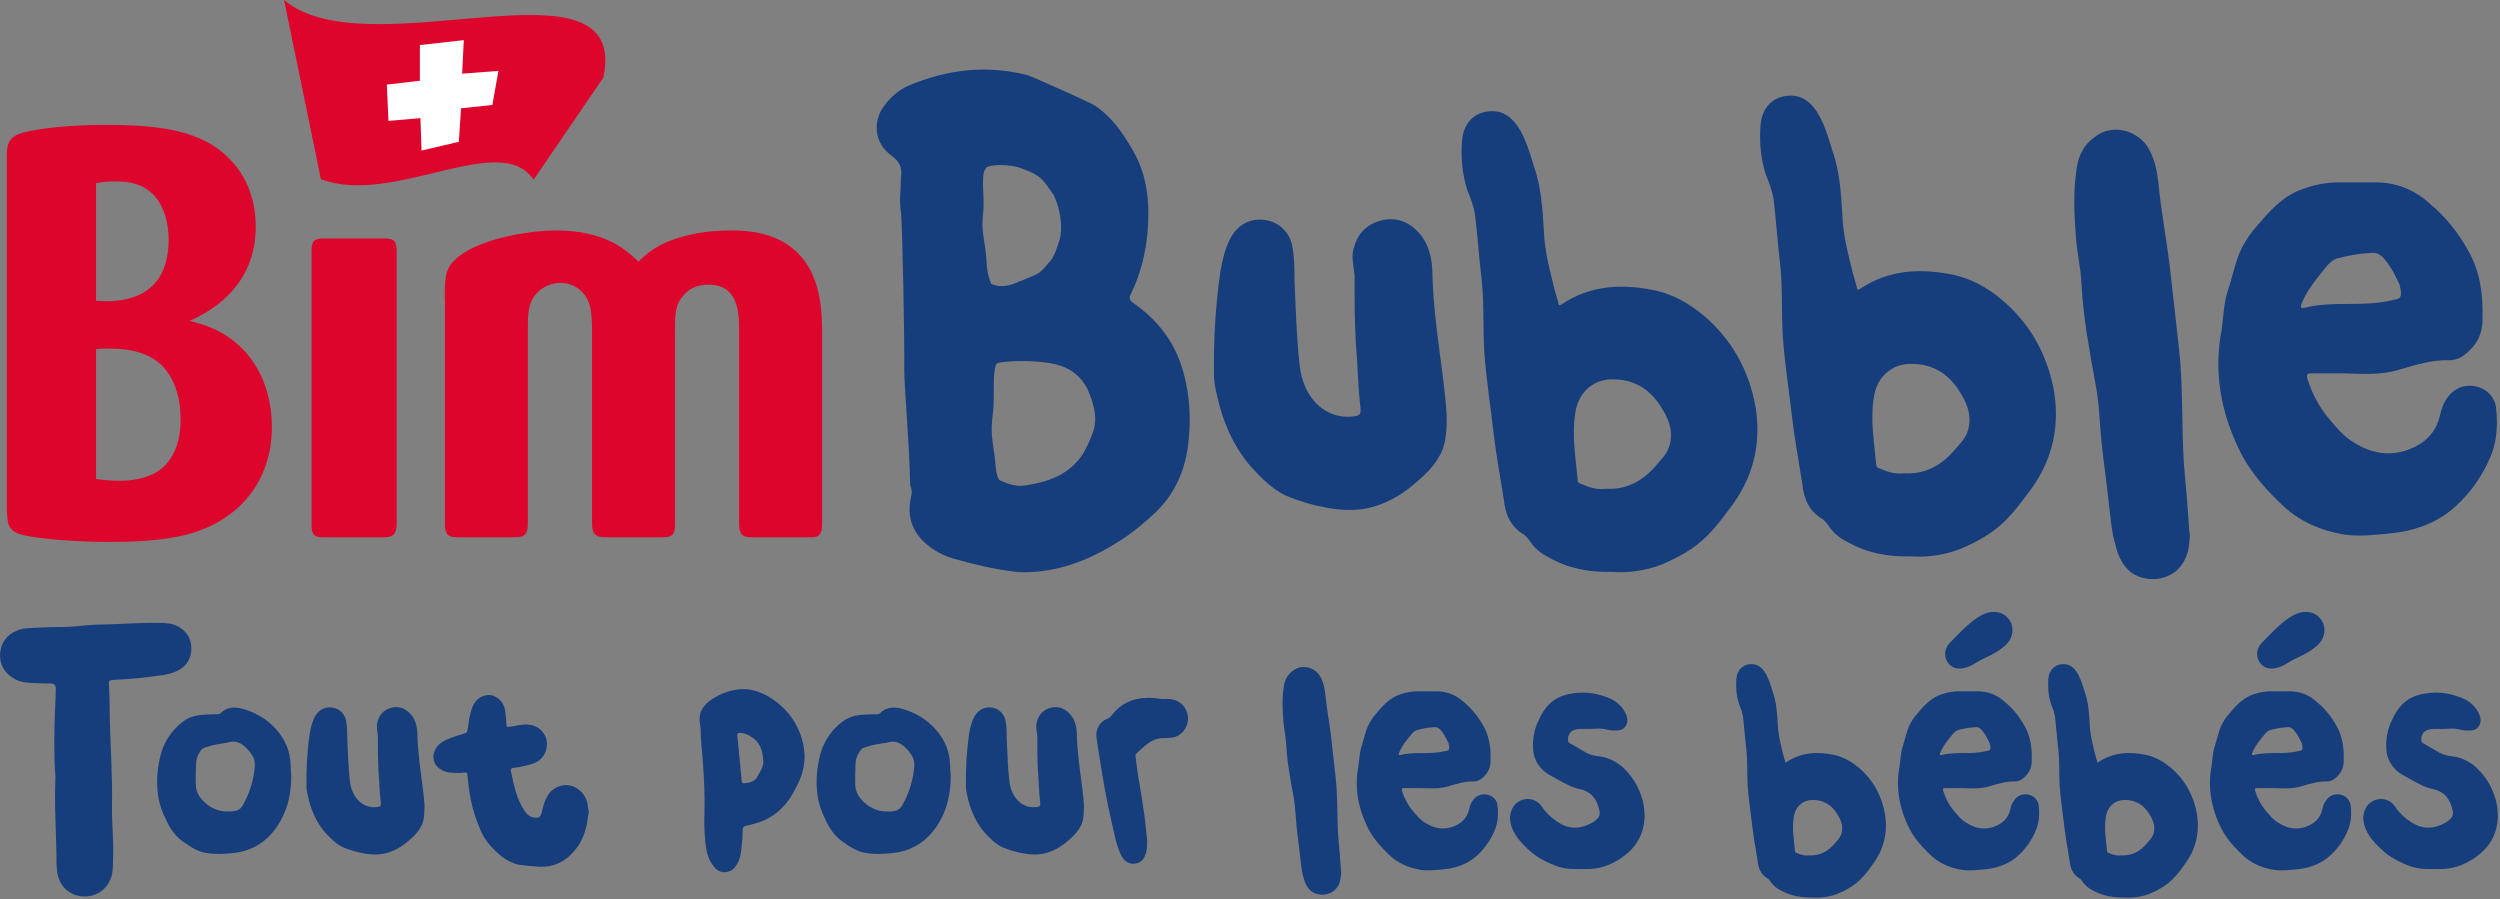
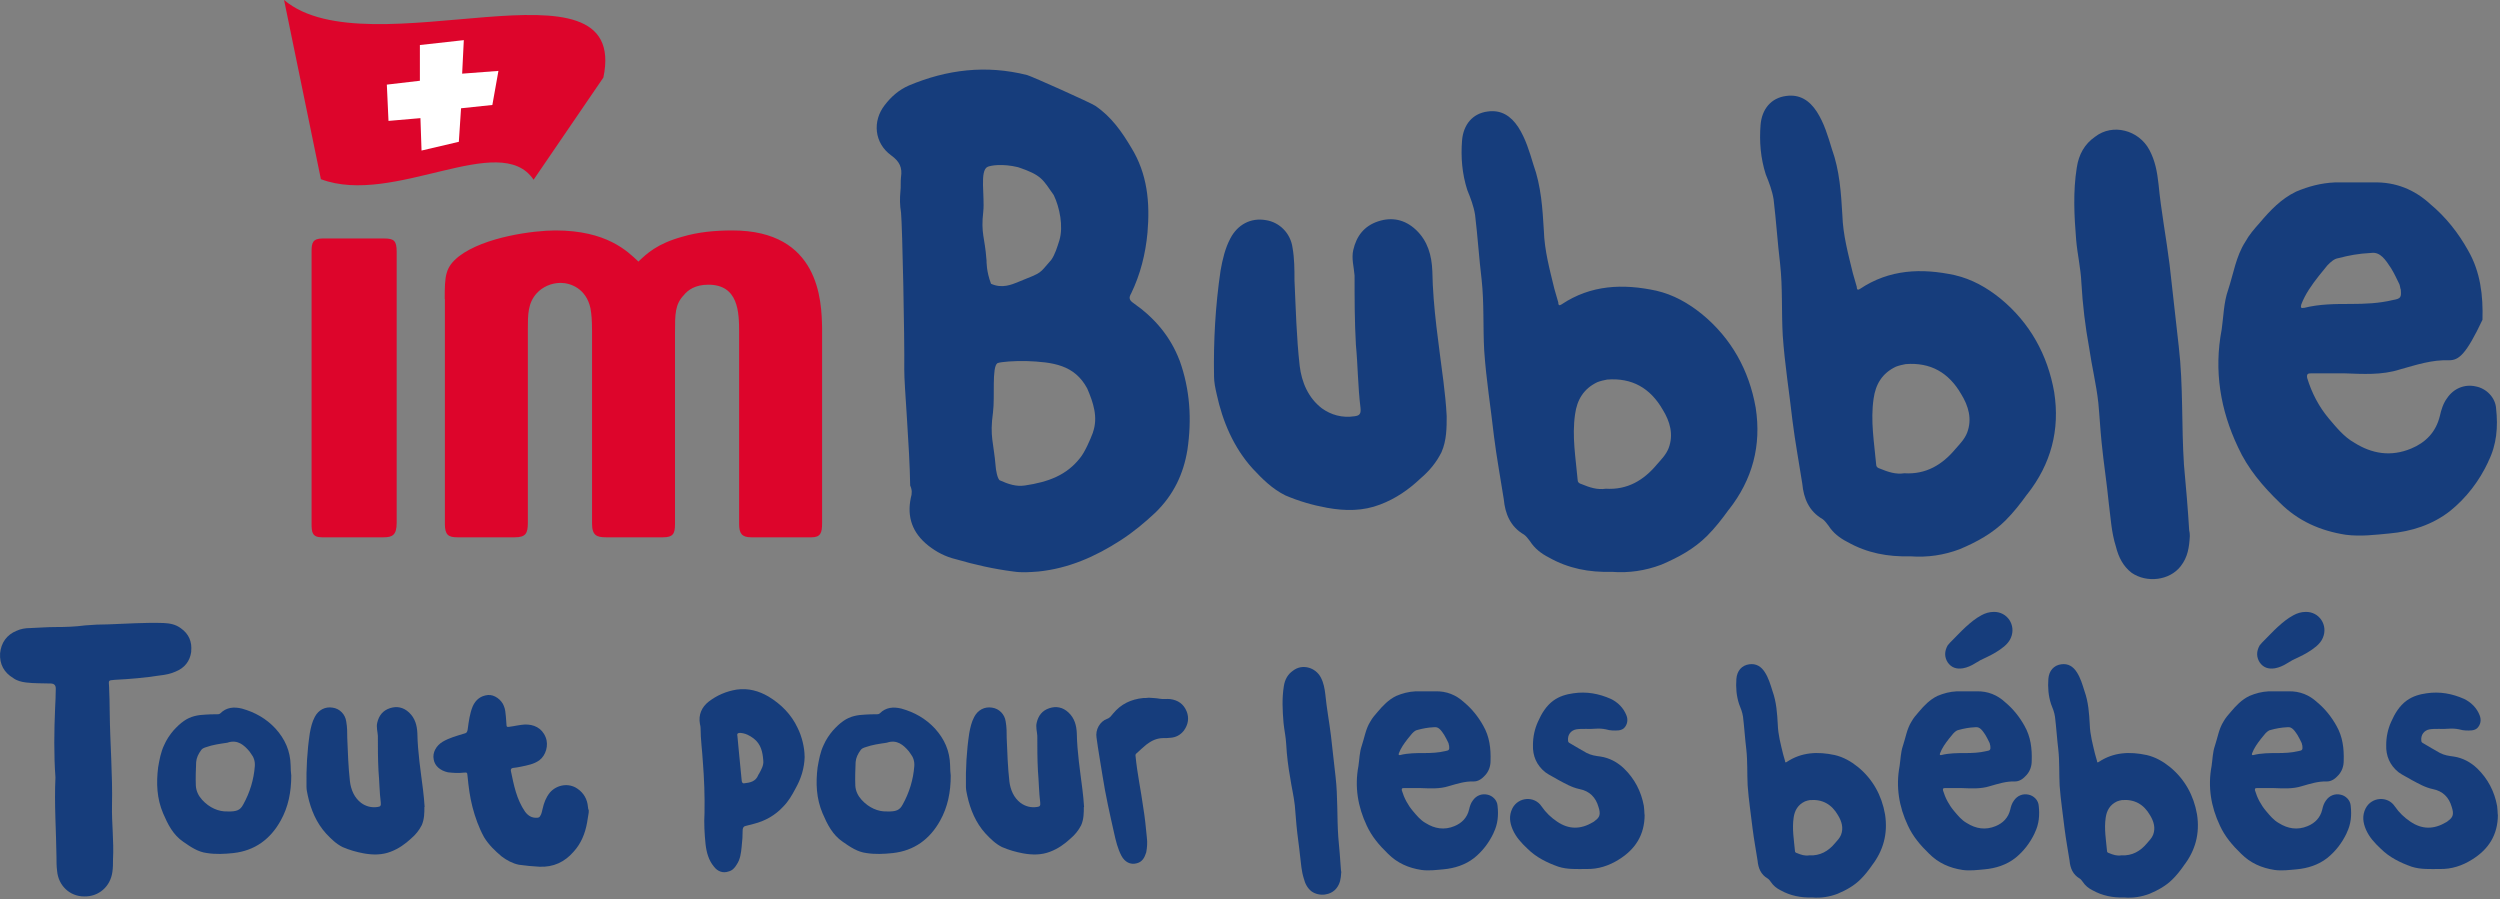
<svg xmlns="http://www.w3.org/2000/svg" width="317" height="114" viewBox="0 0 317 114" fill="none">
  <rect x="0" y="0" width="317" height="114" fill="#808080" stroke="none" />
  <g clip-path="url(#clip0_3124_1762)">
    <path d="M36.02 0C46.749 9.06 79.919 -6.55 76.51 9.83L67.659 22.79C63.41 16.45 49.889 26.2 40.69 22.72L36.02 0Z" fill="#DD052B" />
-     <path d="M12.179 60.74C13.299 60.89 14.229 60.96 15.159 60.96C16.419 60.96 18.469 60.81 20.189 59.64C22.509 57.96 22.899 55.11 22.899 53.2C22.899 51.29 22.569 49.4 21.579 47.71C20.789 46.39 19.069 44.2 13.969 44.2C13.239 44.2 12.779 44.2 12.179 44.27V60.73V60.74ZM12.179 38.14C14.299 38.29 21.379 38.65 21.379 30.39C21.379 28.2 20.779 26.22 19.659 24.9C18.139 23.22 16.219 23 14.629 23C13.769 23 12.979 23.07 12.179 23.22V38.14ZM0.859 19.78C0.859 18.1 1.259 17.44 2.379 17C3.839 16.41 8.269 15.83 13.369 15.83C18.859 15.83 23.759 16.27 27.269 18.61C30.049 20.51 32.429 23.73 32.429 28.78C32.429 34.41 29.189 38 25.479 39.97C25.019 40.26 24.549 40.48 24.019 40.7C24.479 40.77 24.949 40.92 25.409 41.07C31.499 42.9 34.479 48.24 34.479 54.16C34.479 60.08 31.369 64.47 26.739 66.67C24.029 67.99 20.449 68.72 13.769 68.72C9.999 68.72 4.639 68.35 2.649 67.77C0.999 67.26 0.929 66.45 0.859 64.41V19.78Z" fill="#DD052B" />
    <path d="M50.298 66.3C50.298 67.84 49.768 68.13 48.638 68.13H40.828C39.568 68.13 39.508 67.47 39.508 66.38V31.85C39.508 30.83 39.638 30.24 40.898 30.24H48.708C49.968 30.24 50.298 30.53 50.298 31.92V66.3Z" fill="#DD052B" />
    <path d="M56.391 37.92C56.391 34.92 56.461 33.9 58.181 32.51C61.421 30.02 67.711 29.22 70.431 29.22C76.921 29.22 79.561 31.85 80.951 33.17C82.011 32.15 83.331 30.9 86.511 30.02C88.501 29.43 90.611 29.22 92.861 29.22C103.911 29.22 104.181 38.14 104.241 41.58V66.38C104.241 67.55 104.041 68.13 102.921 68.13H95.241C94.051 68.13 93.721 67.62 93.721 66.45V42.17C93.721 39.61 93.651 36.1 89.821 36.1C88.161 36.1 87.241 36.76 86.711 37.42C85.591 38.59 85.591 39.83 85.591 42.17V66.45C85.591 67.69 85.331 68.13 84.071 68.13H76.861C75.671 68.13 75.071 67.91 75.071 66.38V42.02C75.071 40.56 75.001 39.83 74.871 39.09C74.341 36.6 72.351 35.87 71.101 35.87C69.911 35.87 68.781 36.38 68.051 37.19C66.931 38.43 66.931 39.9 66.931 41.72V66.3C66.931 67.62 66.671 68.13 65.281 68.13H58.001C56.871 68.13 56.411 67.84 56.411 66.45V37.92H56.391Z" fill="#DD052B" />
    <path d="M53.241 5.71L58.811 5.09L58.601 9.34L63.201 8.99L62.431 13.31L58.461 13.73L58.181 17.98L53.451 19.09L53.311 14.98L49.261 15.33L49.051 10.73L53.241 10.24V5.71Z" fill="white" />
    <path d="M183.44 52.78C183.44 54.19 183.44 55.85 182.78 57.34C182.12 58.67 181.21 59.74 180.13 60.66C178.64 62.07 176.98 63.23 174.99 63.98C172.83 64.81 170.6 64.81 168.28 64.39C166.46 64.06 164.72 63.56 162.97 62.81C161.31 61.98 160.07 60.74 158.83 59.41C156.43 56.76 155.02 53.44 154.27 49.96C154.1 49.21 153.94 48.47 153.94 47.72C153.86 43.24 154.11 38.77 154.77 34.29C155.02 32.88 155.35 31.47 156.01 30.23C156.92 28.49 158.58 27.58 160.49 27.91C162.23 28.16 163.64 29.57 163.89 31.39C164.14 32.8 164.14 34.21 164.14 35.53C164.31 39.18 164.39 42.74 164.8 46.39C165.05 48.46 165.88 50.45 167.62 51.78C168.78 52.61 170.19 53.02 171.76 52.78C172.42 52.7 172.59 52.45 172.51 51.7C172.18 49.05 172.18 46.39 171.93 43.74C171.76 40.76 171.76 37.85 171.76 34.95C171.68 33.87 171.35 32.79 171.59 31.72C172 29.9 173 28.65 174.74 28.07C176.48 27.49 178.14 27.82 179.55 29.15C181.04 30.56 181.54 32.38 181.62 34.37C181.7 39.1 182.45 43.74 183.03 48.38C183.2 49.79 183.36 51.2 183.44 52.77V52.78Z" fill="#163D7C" />
    <path d="M219.2 64.63C218.37 65.79 217.46 66.95 216.46 67.95C214.8 69.61 212.81 70.68 210.66 71.6C208.67 72.35 206.6 72.68 204.36 72.51C201.54 72.59 198.89 72.1 196.4 70.69C195.41 70.19 194.58 69.53 194 68.62C193.75 68.29 193.5 67.96 193.25 67.79C191.51 66.79 190.85 65.14 190.68 63.31C190.27 60.66 189.77 58 189.44 55.35C189.03 51.7 188.45 48.14 188.2 44.49C188.03 41.51 188.2 38.44 187.87 35.45C187.54 32.71 187.37 29.98 187.04 27.24C186.87 26.16 186.46 25.09 186.05 24.09C185.39 22.02 185.22 19.94 185.39 17.79C185.56 15.8 186.72 14.39 188.62 14.14C190.36 13.89 191.6 14.72 192.52 16.13C193.43 17.54 193.93 19.2 194.43 20.86C195.42 23.6 195.59 26.41 195.76 29.23C195.84 31.8 196.51 34.2 197.09 36.61L197.59 38.35C197.59 38.76 197.76 38.76 198 38.6C201.73 36.11 205.79 35.95 210.02 36.86C212.18 37.36 214.08 38.43 215.82 39.84C219.55 42.91 221.79 46.97 222.62 51.69C223.37 56.5 222.21 60.81 219.22 64.62L219.2 64.63ZM210.83 51.94C209.25 49.2 206.93 47.88 203.78 48.13C203.37 48.21 202.95 48.3 202.54 48.46C200.8 49.29 199.97 50.7 199.72 52.52C199.31 55.34 199.8 58.07 200.05 60.89C200.05 61.14 200.22 61.3 200.55 61.39C201.54 61.8 202.54 62.14 203.62 61.97C206.36 62.14 208.43 60.89 210.09 58.9C210.67 58.24 211.25 57.66 211.58 56.83C212.24 55.09 211.75 53.43 210.83 51.94Z" fill="#163D7C" />
    <path d="M257.051 62.66C256.221 63.82 255.311 64.98 254.311 65.98C252.651 67.64 250.661 68.72 248.511 69.63C246.521 70.38 244.451 70.71 242.211 70.54C239.391 70.62 236.741 70.13 234.251 68.72C233.261 68.22 232.431 67.56 231.851 66.65C231.601 66.32 231.351 65.99 231.101 65.82C229.361 64.82 228.701 63.17 228.531 61.34C228.121 58.69 227.621 56.03 227.291 53.38C226.881 49.73 226.301 46.17 226.051 42.52C225.881 39.54 226.051 36.47 225.721 33.48C225.391 30.74 225.221 28.01 224.891 25.27C224.721 24.19 224.311 23.12 223.901 22.12C223.241 20.05 223.071 17.97 223.241 15.82C223.411 13.83 224.571 12.42 226.471 12.17C228.211 11.92 229.451 12.75 230.371 14.16C231.281 15.57 231.781 17.23 232.281 18.89C233.271 21.63 233.441 24.44 233.611 27.26C233.691 29.83 234.361 32.23 234.941 34.64L235.441 36.38C235.441 36.79 235.611 36.79 235.851 36.63C239.581 34.14 243.641 33.98 247.871 34.89C250.031 35.39 251.931 36.46 253.671 37.87C257.401 40.94 259.641 45 260.471 49.72C261.221 54.53 260.061 58.84 257.071 62.65L257.051 62.66ZM248.681 49.98C247.101 47.24 244.781 45.92 241.631 46.17C241.221 46.25 240.801 46.34 240.391 46.5C238.651 47.33 237.821 48.74 237.571 50.56C237.161 53.38 237.651 56.11 237.901 58.93C237.901 59.18 238.071 59.34 238.401 59.43C239.391 59.84 240.391 60.18 241.471 60.01C244.211 60.18 246.281 58.93 247.941 56.94C248.521 56.28 249.101 55.7 249.431 54.87C250.091 53.13 249.601 51.47 248.681 49.98Z" fill="#163D7C" />
    <path d="M277.668 67.99C277.588 69.4 277.418 70.639 276.508 71.799C275.098 73.62 272.198 73.95 270.288 72.629C269.208 71.799 268.628 70.639 268.298 69.309C267.718 67.49 267.638 65.659 267.388 63.76C267.138 61.19 266.728 58.62 266.478 56.05C266.308 54.389 266.228 52.73 266.068 51.08C265.818 48.76 265.238 46.44 264.908 44.12C264.408 41.38 264.078 38.65 263.918 35.83C263.838 34.01 263.418 32.27 263.258 30.439C263.008 27.369 262.848 24.309 263.338 21.239C263.588 19.579 264.328 18.259 265.658 17.34C267.898 15.6 271.208 16.509 272.538 19C273.288 20.41 273.528 21.82 273.698 23.309C274.028 26.79 274.688 30.189 275.108 33.59L276.268 43.95C276.848 48.919 276.598 53.98 276.928 58.959C277.178 61.7 277.428 64.51 277.588 67.249C277.668 67.579 277.668 67.829 277.668 67.999V67.99Z" fill="#163D7C" />
-     <path d="M315.528 58.52C314.368 61.011 312.708 63.16 310.638 64.82C308.398 66.561 305.748 67.391 303.008 67.641C301.188 67.811 299.358 68.05 297.458 67.811C294.228 67.311 291.408 66.07 289.088 63.751C286.938 61.681 285.028 59.441 283.778 56.7C281.538 51.98 280.708 47.001 281.708 41.781C281.958 40.041 281.958 38.38 282.538 36.721C283.198 34.73 283.528 32.49 284.698 30.671C285.198 29.761 285.858 29.011 286.518 28.27C287.848 26.691 289.258 25.201 291.158 24.291C292.728 23.631 294.308 23.21 296.048 23.131H300.938C303.758 23.05 306.158 24.041 308.148 25.87C310.138 27.53 311.708 29.52 312.958 31.761C314.528 34.49 314.868 37.48 314.778 40.55C314.778 41.88 314.368 43.12 313.448 44.111C312.698 44.941 311.788 45.681 310.548 45.681C308.388 45.6 306.398 46.261 304.328 46.84C302.008 47.59 299.598 47.42 297.278 47.34H293.048C292.638 47.34 292.468 47.42 292.548 47.92C293.128 49.831 294.038 51.571 295.288 53.06C296.278 54.221 297.198 55.38 298.518 56.13C300.758 57.541 303.158 57.95 305.728 56.88C307.548 56.13 308.878 54.81 309.378 52.73C309.548 51.98 309.788 51.16 310.288 50.49C311.118 49.251 312.528 48.67 313.938 49.001C315.268 49.251 316.428 50.41 316.508 51.821C316.758 54.141 316.588 56.38 315.508 58.531L315.528 58.52ZM292.148 39.041C294.138 38.541 296.128 38.541 298.038 38.541C299.948 38.541 301.688 38.461 303.428 38.041C304.418 37.87 304.508 37.711 304.418 36.711C304.338 36.541 304.338 36.3 304.248 36.05C303.918 35.391 303.588 34.641 303.168 33.98C302.508 32.98 301.838 31.91 300.678 32.071C299.018 32.151 297.778 32.401 296.528 32.73C295.948 32.81 295.528 33.23 295.118 33.641L294.038 34.971C293.128 36.13 292.298 37.291 291.798 38.62C291.718 38.95 291.718 39.12 292.128 39.031L292.148 39.041Z" fill="#163D7C" />
+     <path d="M315.528 58.52C314.368 61.011 312.708 63.16 310.638 64.82C308.398 66.561 305.748 67.391 303.008 67.641C301.188 67.811 299.358 68.05 297.458 67.811C294.228 67.311 291.408 66.07 289.088 63.751C286.938 61.681 285.028 59.441 283.778 56.7C281.538 51.98 280.708 47.001 281.708 41.781C281.958 40.041 281.958 38.38 282.538 36.721C283.198 34.73 283.528 32.49 284.698 30.671C285.198 29.761 285.858 29.011 286.518 28.27C287.848 26.691 289.258 25.201 291.158 24.291C292.728 23.631 294.308 23.21 296.048 23.131H300.938C303.758 23.05 306.158 24.041 308.148 25.87C310.138 27.53 311.708 29.52 312.958 31.761C314.528 34.49 314.868 37.48 314.778 40.55C312.698 44.941 311.788 45.681 310.548 45.681C308.388 45.6 306.398 46.261 304.328 46.84C302.008 47.59 299.598 47.42 297.278 47.34H293.048C292.638 47.34 292.468 47.42 292.548 47.92C293.128 49.831 294.038 51.571 295.288 53.06C296.278 54.221 297.198 55.38 298.518 56.13C300.758 57.541 303.158 57.95 305.728 56.88C307.548 56.13 308.878 54.81 309.378 52.73C309.548 51.98 309.788 51.16 310.288 50.49C311.118 49.251 312.528 48.67 313.938 49.001C315.268 49.251 316.428 50.41 316.508 51.821C316.758 54.141 316.588 56.38 315.508 58.531L315.528 58.52ZM292.148 39.041C294.138 38.541 296.128 38.541 298.038 38.541C299.948 38.541 301.688 38.461 303.428 38.041C304.418 37.87 304.508 37.711 304.418 36.711C304.338 36.541 304.338 36.3 304.248 36.05C303.918 35.391 303.588 34.641 303.168 33.98C302.508 32.98 301.838 31.91 300.678 32.071C299.018 32.151 297.778 32.401 296.528 32.73C295.948 32.81 295.528 33.23 295.118 33.641L294.038 34.971C293.128 36.13 292.298 37.291 291.798 38.62C291.718 38.95 291.718 39.12 292.128 39.031L292.148 39.041Z" fill="#163D7C" />
    <path d="M149.561 45.69C148.401 42.66 146.411 40.32 143.761 38.46C143.181 38.07 143.101 37.76 143.431 37.21C144.591 34.8 145.251 32.23 145.501 29.51C145.831 25.7 145.501 22.04 143.431 18.7C142.271 16.75 140.941 14.81 138.871 13.41C138.291 13.02 130.991 9.75 130.251 9.52C125.031 8.2 120.051 8.82 115.251 10.84C114.011 11.38 113.011 12.24 112.181 13.33C110.601 15.35 110.851 18.15 113.011 19.71C114.091 20.49 114.421 21.27 114.251 22.43C114.171 23.05 114.251 23.67 114.171 24.3C114.091 25.16 114.091 26.01 114.251 26.95C114.421 28.74 114.711 42.81 114.661 46.87C114.641 48.81 115.341 56.61 115.411 61.57C115.661 62.11 115.661 62.58 115.491 63.13C114.991 65.54 115.661 67.56 117.731 69.2C118.721 69.98 119.891 70.6 121.211 70.91C123.611 71.61 126.021 72.15 128.511 72.47C129.591 72.63 130.581 72.55 131.661 72.47C135.471 72.08 138.871 70.6 142.111 68.5C143.681 67.49 145.181 66.24 146.501 65C148.821 62.74 150.061 60.1 150.561 57.06C151.141 53.17 150.891 49.36 149.571 45.7L149.561 45.69ZM125.081 32.93C124.881 30.05 124.351 29.68 124.681 26.8C124.881 24.93 124.201 21.62 125.221 21.16C125.561 20.99 127.071 20.71 129.091 21.2C132.111 22.21 132.221 22.77 133.611 24.73C134.351 26.26 134.861 28.69 134.331 30.47C134.061 31.32 133.781 32.27 133.301 32.95C131.661 34.8 132.301 34.46 129.141 35.74C128.301 36.08 127.071 36.63 125.661 35.98C125.061 34.39 125.091 33.18 125.091 32.92L125.081 32.93ZM138.591 54.83C138.251 55.74 137.561 57.33 136.961 58.06C135.251 60.25 132.961 61.11 129.961 61.56C128.851 61.73 127.831 61.38 126.811 60.92C126.471 60.83 126.251 59.42 126.251 59.15C125.991 56.05 125.481 55.4 125.911 52.3C126.171 50.29 125.741 46.57 126.471 46.05C126.901 45.87 128.671 45.75 130.111 45.78C133.531 45.91 136.241 46.25 137.861 49.26C138.631 51.05 139.261 52.91 138.581 54.83H138.591Z" fill="#163D7C" />
    <path d="M24.251 82.629C24.081 83.849 23.411 84.689 22.281 85.149C21.651 85.439 20.981 85.569 20.261 85.649C18.371 85.939 16.481 86.109 14.591 86.199C13.671 86.279 13.791 86.239 13.831 87.079C13.871 88.129 13.911 89.179 13.911 90.269C13.951 94.219 14.291 98.209 14.201 102.159C14.161 104.429 14.451 106.699 14.331 108.919C14.331 109.469 14.331 110.009 14.251 110.559C14.001 112.409 12.531 113.709 10.681 113.669C8.831 113.669 7.401 112.279 7.241 110.439C7.161 109.849 7.161 109.219 7.161 108.629C7.121 105.309 6.871 101.949 7.031 98.589C6.821 95.689 6.861 92.709 6.991 89.729C7.031 88.929 7.071 88.129 7.071 87.379C7.098 86.933 6.901 86.696 6.481 86.669C5.391 86.629 4.341 86.669 3.291 86.539C2.701 86.459 2.161 86.329 1.691 85.989C0.511 85.279 -0.069 84.229 0.011 82.839C0.141 81.499 0.851 80.489 2.111 79.979C2.661 79.729 3.241 79.639 3.831 79.639C4.921 79.599 5.971 79.509 7.021 79.509C8.281 79.509 9.541 79.469 10.801 79.299C11.771 79.219 12.731 79.169 13.741 79.169C16.051 79.089 18.401 78.919 20.761 78.999C21.561 79.039 22.271 79.169 22.941 79.669C23.951 80.379 24.371 81.389 24.241 82.609L24.251 82.629Z" fill="#163D7C" />
    <path d="M36.932 98.34C36.932 100.44 36.552 102.33 35.592 104.05C34.292 106.4 32.312 107.87 29.582 108.17C28.452 108.29 27.352 108.34 26.262 108.17C25.132 108.04 24.202 107.41 23.242 106.74C21.942 105.86 21.272 104.51 20.682 103.13C19.882 101.24 19.802 99.31 20.052 97.29C20.222 96.32 20.392 95.36 20.812 94.48C21.102 93.81 21.522 93.18 21.992 92.63C22.412 92.17 22.832 91.75 23.332 91.41C24.172 90.82 25.092 90.65 26.102 90.61C26.562 90.57 27.022 90.57 27.532 90.57C27.662 90.57 27.822 90.57 27.952 90.44C28.712 89.68 29.672 89.6 30.682 89.85C32.322 90.31 33.752 91.11 34.922 92.37C36.142 93.71 36.812 95.23 36.852 97.03C36.852 97.53 36.892 98 36.932 98.33V98.34ZM31.802 95.53L31.632 95.28C30.922 94.44 30.122 93.77 28.902 94.15C28.862 94.19 28.822 94.15 28.732 94.19C27.852 94.32 26.972 94.44 26.132 94.74C25.882 94.82 25.632 94.91 25.502 95.12C25.162 95.58 24.912 96.09 24.872 96.63C24.832 97.64 24.792 98.6 24.832 99.61C24.872 100.32 25.172 100.91 25.632 101.42C26.552 102.43 27.732 102.93 28.822 102.89C30.042 102.93 30.462 102.72 30.842 102.01C31.682 100.5 32.182 98.86 32.312 97.14C32.352 96.51 32.182 96.01 31.812 95.54L31.802 95.53Z" fill="#163D7C" />
    <path d="M53.813 102.33C53.813 103.04 53.813 103.88 53.473 104.64C53.133 105.31 52.673 105.86 52.133 106.32C51.373 107.03 50.533 107.62 49.533 108C48.443 108.42 47.303 108.42 46.133 108.21C45.213 108.04 44.323 107.79 43.443 107.41C42.603 106.99 41.973 106.36 41.343 105.69C40.123 104.35 39.413 102.66 39.033 100.9C38.953 100.52 38.863 100.14 38.863 99.77C38.823 97.5 38.943 95.23 39.283 92.97C39.413 92.26 39.573 91.54 39.913 90.91C40.373 90.03 41.213 89.57 42.183 89.73C43.063 89.85 43.783 90.57 43.903 91.49C44.033 92.2 44.033 92.92 44.033 93.59C44.113 95.44 44.163 97.25 44.373 99.09C44.503 100.14 44.923 101.15 45.803 101.82C46.393 102.24 47.103 102.45 47.903 102.32C48.243 102.28 48.323 102.15 48.283 101.77C48.113 100.43 48.113 99.08 47.993 97.74C47.913 96.23 47.913 94.76 47.913 93.29C47.873 92.74 47.703 92.2 47.833 91.65C48.043 90.73 48.543 90.1 49.433 89.8C50.313 89.51 51.153 89.67 51.873 90.35C52.633 91.06 52.883 91.99 52.923 93C52.963 95.39 53.343 97.75 53.633 100.1C53.713 100.81 53.803 101.53 53.843 102.33H53.813Z" fill="#163D7C" />
    <path d="M74.652 102.67V103.01C74.572 103.43 74.522 103.89 74.442 104.31C74.192 105.7 73.682 106.96 72.722 108.01C71.592 109.31 70.162 109.98 68.392 109.9C67.552 109.86 66.672 109.77 65.792 109.65C64.992 109.48 64.282 109.1 63.612 108.6C62.772 107.89 61.972 107.13 61.382 106.16C60.712 104.94 60.252 103.64 59.912 102.34C59.572 101.04 59.412 99.74 59.282 98.389C59.242 97.969 59.242 97.93 58.822 97.969C58.152 98.049 57.482 98.01 56.802 97.93C55.832 97.719 55.122 97.129 54.992 96.29C54.822 95.45 55.282 94.57 56.122 94.059C56.962 93.559 57.932 93.299 58.892 93.01C59.232 92.93 59.272 92.719 59.312 92.419C59.442 91.45 59.562 90.49 59.942 89.559C60.322 88.719 60.952 88.219 61.872 88.129C62.672 88.049 63.592 88.719 63.892 89.519C64.062 89.939 64.102 90.359 64.142 90.82C64.182 91.159 64.182 91.53 64.222 91.91C64.222 92.16 64.302 92.2 64.562 92.16C65.232 92.08 65.862 91.909 66.532 91.87C67.662 91.829 68.712 92.29 69.182 93.469C69.602 94.48 69.222 95.78 68.382 96.41C67.672 96.91 66.872 97.04 66.072 97.21C65.732 97.29 65.362 97.34 65.022 97.379C64.812 97.419 64.772 97.549 64.772 97.719C65.152 99.529 65.482 101.33 66.582 102.93C66.962 103.43 67.422 103.73 68.092 103.69C68.302 103.69 68.432 103.61 68.512 103.44C68.682 103.19 68.722 102.85 68.802 102.56C68.972 101.8 69.222 101.13 69.722 100.5C70.602 99.49 72.112 99.24 73.212 99.999C74.012 100.54 74.472 101.34 74.552 102.31C74.592 102.43 74.552 102.56 74.632 102.69L74.652 102.67Z" fill="#163D7C" />
    <path d="M102.032 95.949C101.992 97.419 101.572 98.759 100.852 100.019C100.432 100.819 99.972 101.619 99.302 102.289C98.292 103.379 97.032 104.099 95.562 104.469L94.592 104.719C94.302 104.759 94.212 104.929 94.172 105.179C94.172 105.889 94.132 106.609 94.042 107.359C93.962 108.159 93.872 108.959 93.412 109.629C93.162 110.049 92.862 110.389 92.362 110.509C91.652 110.759 90.972 110.469 90.552 109.919C89.842 109.079 89.582 108.069 89.462 107.019C89.332 105.719 89.252 104.419 89.332 103.069C89.372 100.929 89.292 98.74 89.122 96.6C89.042 95.169 88.832 93.739 88.832 92.309C88.832 92.139 88.792 91.969 88.752 91.809C88.542 90.629 88.962 89.669 89.882 88.949C90.932 88.149 92.112 87.65 93.412 87.439C94.882 87.23 96.222 87.609 97.442 88.32C99.042 89.29 100.342 90.589 101.142 92.309C101.692 93.399 102.022 94.829 102.022 95.919L102.032 95.949ZM96.782 96.409C96.702 95.359 96.492 94.35 95.562 93.639C95.062 93.26 94.512 92.969 93.842 92.93C93.592 92.93 93.422 93.009 93.502 93.309C93.542 93.899 93.632 94.49 93.672 95.12L94.052 99.029C94.092 99.24 94.182 99.37 94.392 99.32C95.102 99.24 95.822 99.109 96.152 98.269C96.152 98.229 96.192 98.189 96.232 98.139C96.522 97.6 96.862 97.049 96.782 96.419V96.409Z" fill="#163D7C" />
    <path d="M120.553 98.34C120.553 100.44 120.173 102.33 119.213 104.05C117.913 106.4 115.933 107.87 113.203 108.17C112.073 108.29 110.973 108.34 109.883 108.17C108.753 108.04 107.823 107.41 106.863 106.74C105.563 105.86 104.893 104.51 104.303 103.13C103.503 101.24 103.423 99.31 103.673 97.29C103.843 96.32 104.013 95.36 104.433 94.48C104.723 93.81 105.143 93.18 105.613 92.63C106.033 92.17 106.453 91.75 106.953 91.41C107.793 90.82 108.713 90.65 109.723 90.61C110.183 90.57 110.643 90.57 111.153 90.57C111.283 90.57 111.443 90.57 111.573 90.44C112.333 89.68 113.293 89.6 114.303 89.85C115.943 90.31 117.373 91.11 118.543 92.37C119.763 93.71 120.433 95.23 120.473 97.03C120.473 97.53 120.513 98 120.553 98.33V98.34ZM115.423 95.53L115.253 95.28C114.543 94.44 113.743 93.77 112.523 94.15C112.483 94.19 112.443 94.15 112.353 94.19C111.473 94.32 110.593 94.44 109.753 94.74C109.503 94.82 109.253 94.91 109.123 95.12C108.783 95.58 108.533 96.09 108.493 96.63C108.453 97.64 108.413 98.6 108.453 99.61C108.493 100.32 108.793 100.91 109.253 101.42C110.173 102.43 111.353 102.93 112.443 102.89C113.663 102.93 114.083 102.72 114.463 102.01C115.303 100.5 115.803 98.86 115.933 97.14C115.973 96.51 115.803 96.01 115.433 95.54L115.423 95.53Z" fill="#163D7C" />
    <path d="M137.43 102.33C137.43 103.04 137.43 103.88 137.09 104.64C136.75 105.31 136.29 105.86 135.75 106.32C134.99 107.03 134.15 107.62 133.15 108C132.06 108.42 130.92 108.42 129.75 108.21C128.83 108.04 127.94 107.79 127.06 107.41C126.22 106.99 125.59 106.36 124.96 105.69C123.74 104.35 123.03 102.66 122.65 100.9C122.57 100.52 122.48 100.14 122.48 99.77C122.44 97.5 122.56 95.23 122.9 92.97C123.03 92.26 123.19 91.54 123.53 90.91C123.99 90.03 124.83 89.57 125.8 89.73C126.68 89.85 127.4 90.57 127.52 91.49C127.65 92.2 127.65 92.92 127.65 93.59C127.73 95.44 127.78 97.25 127.99 99.09C128.12 100.14 128.54 101.15 129.42 101.82C130.01 102.24 130.72 102.45 131.52 102.32C131.86 102.28 131.94 102.15 131.9 101.77C131.73 100.43 131.73 99.08 131.61 97.74C131.53 96.23 131.53 94.76 131.53 93.29C131.49 92.74 131.32 92.2 131.45 91.65C131.66 90.73 132.16 90.1 133.05 89.8C133.93 89.51 134.77 89.67 135.49 90.35C136.25 91.06 136.5 91.99 136.54 93C136.58 95.39 136.96 97.75 137.25 100.1C137.33 100.81 137.42 101.53 137.46 102.33H137.43Z" fill="#163D7C" />
    <path d="M150.121 92.63C149.701 93.18 149.111 93.51 148.401 93.55C148.111 93.59 147.811 93.59 147.521 93.59C146.681 93.59 145.971 93.93 145.341 94.43C144.921 94.77 144.541 95.14 144.161 95.48C143.991 95.61 143.951 95.69 143.991 95.9C144.201 98.08 144.661 100.18 144.961 102.37C145.171 103.63 145.301 104.93 145.421 106.19C145.501 106.82 145.461 107.45 145.341 108.08C145.131 108.75 144.841 109.3 144.121 109.47C143.321 109.68 142.611 109.3 142.191 108.5C141.731 107.62 141.481 106.61 141.271 105.64C140.721 103.2 140.181 100.81 139.801 98.37C139.551 96.77 139.251 95.13 139.041 93.54C138.871 92.53 139.461 91.48 140.381 91.15C140.761 91.02 140.931 90.73 141.141 90.48C142.151 89.26 143.411 88.67 144.961 88.51C145.171 88.51 145.381 88.51 145.671 88.47C146.091 88.51 146.591 88.51 147.061 88.6C147.481 88.68 147.941 88.6 148.361 88.64C149.371 88.77 150.081 89.27 150.461 90.19C150.801 91.03 150.671 91.87 150.121 92.63Z" fill="#163D7C" />
    <path d="M170.062 110.69C170.022 111.4 169.932 112.03 169.472 112.62C168.762 113.54 167.292 113.71 166.322 113.04C165.772 112.62 165.482 112.03 165.312 111.36C165.022 110.44 164.972 109.51 164.852 108.55C164.722 107.25 164.512 105.95 164.392 104.64C164.312 103.8 164.262 102.96 164.182 102.12C164.052 100.94 163.762 99.77 163.592 98.59C163.342 97.2 163.172 95.82 163.092 94.39C163.052 93.47 162.842 92.58 162.752 91.66C162.622 90.11 162.542 88.55 162.792 87C162.922 86.16 163.292 85.49 163.972 85.03C165.102 84.15 166.782 84.61 167.462 85.87C167.842 86.58 167.962 87.3 168.052 88.05C168.222 89.81 168.552 91.54 168.762 93.26L169.352 98.51C169.642 101.03 169.522 103.59 169.692 106.11C169.822 107.5 169.942 108.92 170.032 110.31C170.072 110.48 170.072 110.6 170.072 110.69H170.062Z" fill="#163D7C" />
    <path d="M189.391 105.609C188.801 106.869 187.961 107.959 186.911 108.799C185.781 109.679 184.431 110.099 183.041 110.229C182.121 110.309 181.191 110.439 180.231 110.309C178.591 110.059 177.161 109.429 175.991 108.249C174.901 107.199 173.931 106.059 173.301 104.679C172.171 102.289 171.751 99.76 172.251 97.12C172.381 96.24 172.381 95.399 172.671 94.559C173.011 93.549 173.171 92.419 173.761 91.489C174.011 91.029 174.351 90.649 174.681 90.269C175.351 89.469 176.071 88.719 177.031 88.249C177.831 87.909 178.631 87.7 179.511 87.659H181.991C183.421 87.62 184.641 88.12 185.641 89.049C186.651 89.889 187.451 90.899 188.081 92.029C188.881 93.419 189.051 94.93 189.001 96.48C189.001 97.15 188.791 97.779 188.331 98.29C187.951 98.71 187.491 99.089 186.861 99.089C185.771 99.049 184.761 99.379 183.711 99.68C182.531 100.059 181.321 99.969 180.141 99.93H178.001C177.791 99.93 177.711 99.969 177.751 100.219C178.041 101.189 178.511 102.069 179.141 102.819C179.641 103.409 180.111 103.999 180.781 104.369C181.911 105.079 183.131 105.289 184.431 104.749C185.351 104.369 186.031 103.699 186.281 102.649C186.361 102.269 186.491 101.849 186.741 101.519C187.161 100.889 187.871 100.599 188.591 100.759C189.261 100.889 189.851 101.469 189.891 102.189C190.021 103.369 189.931 104.499 189.391 105.589V105.609ZM177.541 95.739C178.551 95.489 179.561 95.489 180.521 95.489C181.481 95.489 182.371 95.449 183.251 95.239C183.751 95.159 183.801 95.07 183.751 94.57C183.711 94.49 183.711 94.359 183.671 94.23C183.501 93.889 183.331 93.519 183.121 93.18C182.781 92.68 182.451 92.129 181.861 92.209C181.021 92.249 180.391 92.379 179.761 92.549C179.471 92.59 179.261 92.799 179.051 93.01L178.501 93.68C178.041 94.269 177.621 94.859 177.371 95.529C177.331 95.699 177.331 95.779 177.541 95.739Z" fill="#163D7C" />
    <path d="M208.54 103.299C208.54 105.899 207.32 107.709 205.3 108.969C204.04 109.769 202.65 110.229 201.14 110.189C199.96 110.189 198.75 110.269 197.61 109.899C196.18 109.399 194.8 108.719 193.7 107.629C192.94 106.919 192.23 106.159 191.81 105.189C191.43 104.309 191.31 103.419 191.77 102.499C192.53 101.029 194.58 100.899 195.47 102.249C196.02 103.049 196.69 103.679 197.44 104.179C198.91 105.189 200.42 105.189 201.98 104.259C202.06 104.219 202.19 104.129 202.27 104.049C202.86 103.629 202.98 103.209 202.69 102.329C202.35 101.109 201.56 100.309 200.3 100.059C199.29 99.849 198.45 99.349 197.57 98.879C197.02 98.539 196.44 98.289 195.93 97.909C194.84 97.029 194.33 95.849 194.38 94.459C194.38 93.449 194.59 92.439 195.01 91.519C195.47 90.469 196.06 89.499 196.98 88.829C197.74 88.279 198.62 88.029 199.5 87.909C201.18 87.659 202.73 87.949 204.25 88.619C205.13 89.039 205.85 89.749 206.22 90.679C206.47 91.269 206.35 91.899 205.93 92.319C205.76 92.489 205.51 92.569 205.26 92.609C204.71 92.649 204.17 92.649 203.62 92.479C203.2 92.399 202.78 92.359 202.32 92.399C201.52 92.479 200.68 92.359 199.88 92.479C199.17 92.609 198.75 93.189 198.83 93.909C198.83 94.079 198.91 94.159 199.08 94.249C199.75 94.669 200.47 95.049 201.18 95.469C201.73 95.759 202.31 95.849 202.94 95.929C204.07 96.099 205.08 96.639 205.92 97.439C207.26 98.739 208.1 100.339 208.44 102.189C208.48 102.569 208.52 102.989 208.52 103.279L208.54 103.299Z" fill="#163D7C" />
    <path d="M237.313 109.81C236.893 110.4 236.433 110.99 235.923 111.49C235.083 112.33 234.073 112.88 232.983 113.34C231.973 113.72 230.923 113.89 229.793 113.8C228.363 113.84 227.023 113.59 225.763 112.88C225.263 112.63 224.843 112.29 224.543 111.83C224.413 111.66 224.293 111.49 224.163 111.41C223.283 110.91 222.943 110.07 222.863 109.14C222.653 107.8 222.403 106.45 222.233 105.11C222.023 103.26 221.733 101.45 221.603 99.61C221.523 98.1 221.603 96.54 221.433 95.03C221.263 93.64 221.183 92.26 221.013 90.87C220.933 90.32 220.723 89.78 220.513 89.27C220.173 88.22 220.093 87.17 220.173 86.08C220.253 85.07 220.843 84.36 221.813 84.23C222.693 84.11 223.323 84.52 223.783 85.24C224.243 85.95 224.493 86.79 224.753 87.63C225.253 89.02 225.343 90.44 225.423 91.87C225.463 93.17 225.803 94.39 226.093 95.61L226.343 96.49C226.343 96.7 226.423 96.7 226.553 96.62C228.443 95.36 230.503 95.28 232.643 95.74C233.733 95.99 234.703 96.54 235.583 97.25C237.473 98.8 238.603 100.86 239.023 103.26C239.403 105.7 238.813 107.88 237.303 109.81H237.313ZM233.063 103.38C232.263 101.99 231.093 101.32 229.493 101.45C229.283 101.49 229.073 101.53 228.863 101.62C227.983 102.04 227.563 102.75 227.433 103.68C227.223 105.11 227.473 106.49 227.603 107.92C227.603 108.04 227.683 108.13 227.853 108.17C228.353 108.38 228.863 108.55 229.403 108.46C230.793 108.54 231.843 107.92 232.683 106.91C232.973 106.57 233.273 106.28 233.443 105.86C233.783 104.98 233.523 104.14 233.063 103.38Z" fill="#163D7C" />
    <path d="M258.012 105.61C257.422 106.87 256.582 107.96 255.532 108.8C254.402 109.68 253.052 110.1 251.662 110.23C250.742 110.31 249.812 110.44 248.852 110.31C247.212 110.06 245.782 109.43 244.612 108.25C243.522 107.2 242.552 106.06 241.922 104.68C240.792 102.29 240.372 99.76 240.872 97.12C241.002 96.24 241.002 95.4 241.292 94.56C241.632 93.55 241.792 92.42 242.382 91.49C242.632 91.03 242.972 90.65 243.302 90.27C243.972 89.47 244.692 88.72 245.652 88.25C246.452 87.91 247.252 87.7 248.132 87.66H250.612C252.042 87.62 253.262 88.12 254.262 89.05C255.272 89.89 256.072 90.9 256.702 92.03C257.502 93.42 257.672 94.93 257.622 96.48C257.622 97.15 257.412 97.78 256.952 98.29C256.572 98.71 256.112 99.09 255.482 99.09C254.392 99.05 253.382 99.38 252.332 99.68C251.152 100.06 249.942 99.97 248.762 99.93H246.622C246.412 99.93 246.332 99.97 246.372 100.22C246.662 101.19 247.132 102.07 247.762 102.82C248.262 103.41 248.732 104 249.402 104.37C250.532 105.08 251.752 105.29 253.052 104.75C253.972 104.37 254.652 103.7 254.902 102.65C254.982 102.27 255.112 101.85 255.362 101.52C255.782 100.89 256.492 100.6 257.212 100.76C257.882 100.89 258.472 101.47 258.512 102.19C258.642 103.37 258.552 104.5 258.012 105.59V105.61ZM246.162 95.74C247.172 95.49 248.182 95.49 249.142 95.49C250.102 95.49 250.992 95.45 251.872 95.24C252.372 95.16 252.422 95.07 252.372 94.57C252.332 94.49 252.332 94.36 252.292 94.23C252.122 93.89 251.952 93.52 251.742 93.18C251.402 92.68 251.072 92.13 250.482 92.21C249.642 92.25 249.012 92.38 248.382 92.55C248.092 92.59 247.882 92.8 247.672 93.01L247.122 93.68C246.662 94.27 246.242 94.86 245.992 95.53C245.952 95.7 245.952 95.78 246.162 95.74ZM249.322 79.44C249.912 78.9 250.542 78.39 251.252 78.01C251.712 77.76 252.222 77.59 252.802 77.59C254.522 77.55 255.662 79.27 254.982 80.87C254.812 81.29 254.482 81.67 254.142 81.96C253.432 82.55 252.672 82.97 251.872 83.35C251.372 83.56 250.902 83.81 250.442 84.11C249.982 84.4 249.432 84.65 248.892 84.74C248.092 84.87 247.422 84.66 246.962 83.98C246.542 83.31 246.542 82.59 246.962 81.84L247.252 81.5C247.922 80.83 248.592 80.11 249.312 79.44H249.322Z" fill="#163D7C" />
    <path d="M276.872 109.81C276.452 110.4 275.992 110.99 275.482 111.49C274.642 112.33 273.632 112.88 272.542 113.34C271.532 113.72 270.482 113.89 269.352 113.8C267.922 113.84 266.582 113.59 265.322 112.88C264.822 112.63 264.402 112.29 264.102 111.83C263.972 111.66 263.852 111.49 263.722 111.41C262.842 110.91 262.502 110.07 262.422 109.14C262.212 107.8 261.962 106.45 261.792 105.11C261.582 103.26 261.292 101.45 261.162 99.61C261.082 98.1 261.162 96.54 260.992 95.03C260.822 93.64 260.742 92.26 260.572 90.87C260.492 90.32 260.282 89.78 260.072 89.27C259.732 88.22 259.652 87.17 259.732 86.08C259.812 85.07 260.402 84.36 261.372 84.23C262.252 84.11 262.882 84.52 263.342 85.24C263.802 85.95 264.052 86.79 264.312 87.63C264.812 89.02 264.902 90.44 264.982 91.87C265.022 93.17 265.362 94.39 265.652 95.61L265.902 96.49C265.902 96.7 265.982 96.7 266.112 96.62C268.002 95.36 270.062 95.28 272.202 95.74C273.292 95.99 274.262 96.54 275.142 97.25C277.032 98.8 278.162 100.86 278.582 103.26C278.962 105.7 278.372 107.88 276.862 109.81H276.872ZM272.632 103.38C271.832 101.99 270.662 101.32 269.062 101.45C268.852 101.49 268.642 101.53 268.432 101.62C267.552 102.04 267.132 102.75 267.002 103.68C266.792 105.11 267.042 106.49 267.172 107.92C267.172 108.04 267.252 108.13 267.422 108.17C267.922 108.38 268.432 108.55 268.972 108.46C270.362 108.54 271.412 107.92 272.252 106.91C272.542 106.57 272.842 106.28 273.012 105.86C273.352 104.98 273.092 104.14 272.632 103.38Z" fill="#163D7C" />
    <path d="M297.571 105.61C296.981 106.87 296.141 107.96 295.091 108.8C293.961 109.68 292.611 110.1 291.221 110.23C290.301 110.31 289.371 110.44 288.411 110.31C286.771 110.06 285.341 109.43 284.171 108.25C283.081 107.2 282.111 106.06 281.481 104.68C280.351 102.29 279.931 99.76 280.431 97.12C280.561 96.24 280.561 95.4 280.851 94.56C281.191 93.55 281.351 92.42 281.941 91.49C282.191 91.03 282.531 90.65 282.861 90.27C283.531 89.47 284.251 88.72 285.211 88.25C286.011 87.91 286.811 87.7 287.691 87.66H290.171C291.601 87.62 292.821 88.12 293.821 89.05C294.831 89.89 295.631 90.9 296.261 92.03C297.061 93.42 297.231 94.93 297.181 96.48C297.181 97.15 296.971 97.78 296.511 98.29C296.131 98.71 295.671 99.09 295.041 99.09C293.951 99.05 292.941 99.38 291.891 99.68C290.711 100.06 289.501 99.97 288.321 99.93H286.181C285.971 99.93 285.891 99.97 285.931 100.22C286.221 101.19 286.691 102.07 287.321 102.82C287.821 103.41 288.291 104 288.961 104.37C290.091 105.08 291.311 105.29 292.611 104.75C293.531 104.37 294.211 103.7 294.461 102.65C294.541 102.27 294.671 101.85 294.921 101.52C295.341 100.89 296.051 100.6 296.771 100.76C297.441 100.89 298.031 101.47 298.071 102.19C298.201 103.37 298.111 104.5 297.571 105.59V105.61ZM285.731 95.74C286.741 95.49 287.751 95.49 288.711 95.49C289.671 95.49 290.561 95.45 291.441 95.24C291.941 95.16 291.991 95.07 291.941 94.57C291.901 94.49 291.901 94.36 291.861 94.23C291.691 93.89 291.521 93.52 291.311 93.18C290.971 92.68 290.641 92.13 290.051 92.21C289.211 92.25 288.581 92.38 287.951 92.55C287.661 92.59 287.451 92.8 287.241 93.01L286.691 93.68C286.231 94.27 285.811 94.86 285.561 95.53C285.521 95.7 285.521 95.78 285.731 95.74ZM288.881 79.44C289.471 78.9 290.101 78.39 290.811 78.01C291.271 77.76 291.781 77.59 292.361 77.59C294.081 77.55 295.221 79.27 294.541 80.87C294.371 81.29 294.041 81.67 293.701 81.96C292.991 82.55 292.231 82.97 291.431 83.35C290.931 83.56 290.461 83.81 290.001 84.11C289.541 84.4 288.991 84.65 288.451 84.74C287.651 84.87 286.981 84.66 286.521 83.98C286.101 83.31 286.101 82.59 286.521 81.84L286.811 81.5C287.481 80.83 288.151 80.11 288.871 79.44H288.881Z" fill="#163D7C" />
    <path d="M316.732 103.299C316.732 105.899 315.512 107.709 313.492 108.969C312.232 109.769 310.842 110.229 309.332 110.189C308.152 110.189 306.942 110.269 305.802 109.899C304.372 109.399 302.992 108.719 301.892 107.629C301.132 106.919 300.422 106.159 300.002 105.189C299.622 104.309 299.502 103.419 299.962 102.499C300.722 101.029 302.772 100.899 303.662 102.249C304.212 103.049 304.882 103.679 305.632 104.179C307.102 105.189 308.612 105.189 310.172 104.259C310.252 104.219 310.382 104.129 310.462 104.049C311.052 103.629 311.172 103.209 310.882 102.329C310.542 101.109 309.752 100.309 308.492 100.059C307.482 99.849 306.642 99.349 305.762 98.879C305.212 98.539 304.632 98.289 304.122 97.909C303.032 97.029 302.522 95.849 302.572 94.459C302.572 93.449 302.782 92.439 303.202 91.519C303.662 90.469 304.252 89.499 305.172 88.829C305.932 88.279 306.812 88.029 307.692 87.909C309.372 87.659 310.922 87.949 312.442 88.619C313.322 89.039 314.042 89.749 314.412 90.679C314.662 91.269 314.542 91.899 314.122 92.319C313.952 92.489 313.702 92.569 313.452 92.609C312.902 92.649 312.362 92.649 311.812 92.479C311.392 92.399 310.972 92.359 310.512 92.399C309.712 92.479 308.872 92.359 308.072 92.479C307.362 92.609 306.942 93.189 307.022 93.909C307.022 94.079 307.102 94.159 307.272 94.249C307.942 94.669 308.662 95.049 309.372 95.469C309.922 95.759 310.502 95.849 311.132 95.929C312.262 96.099 313.272 96.639 314.112 97.439C315.452 98.739 316.292 100.339 316.632 102.189C316.672 102.569 316.712 102.989 316.712 103.279L316.732 103.299Z" fill="#163D7C" />
  </g>
  <defs>
    <clipPath id="clip0_3124_1762">
      <rect width="316.73" height="113.82" fill="white" />
    </clipPath>
  </defs>
</svg>